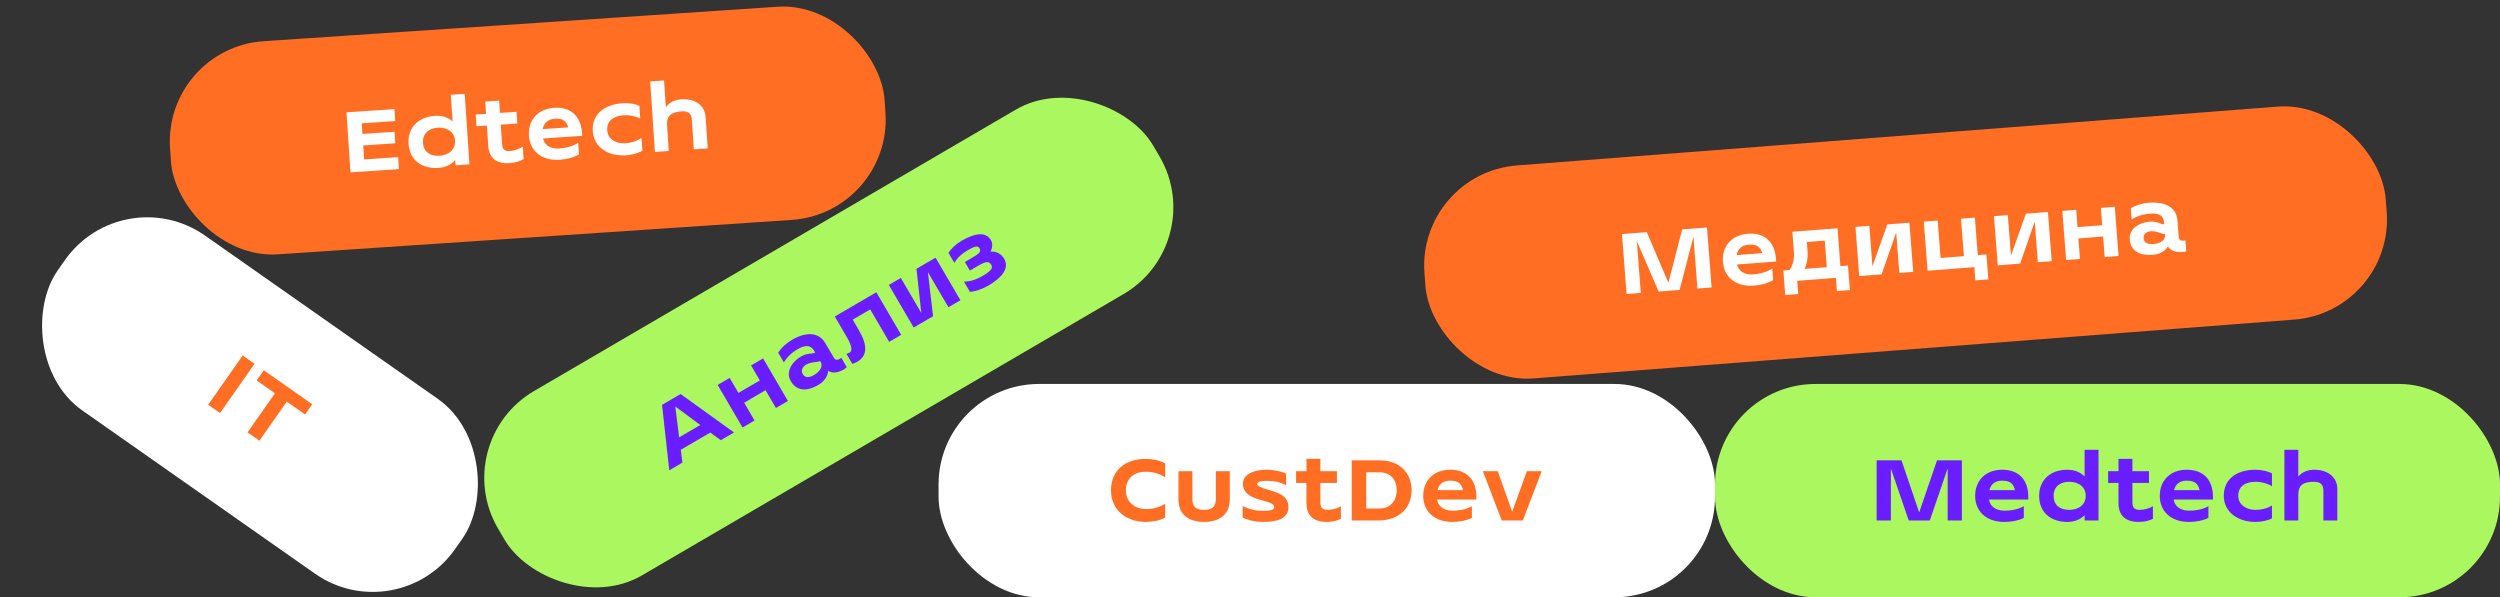
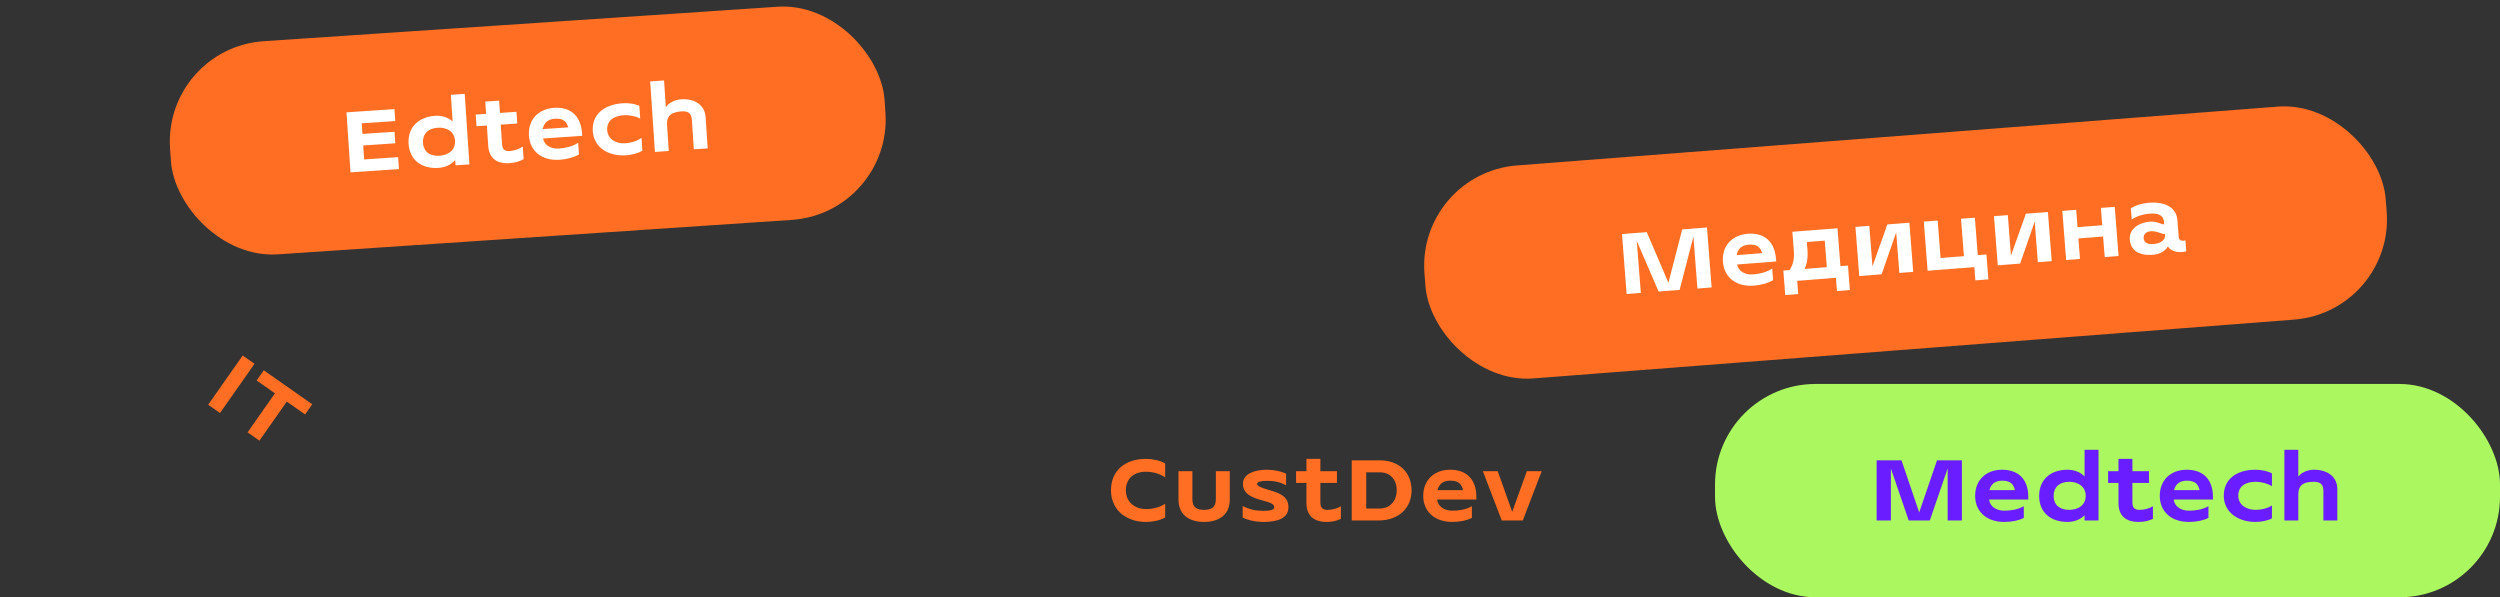
<svg xmlns="http://www.w3.org/2000/svg" width="293" height="70" viewBox="0 0 293 70" fill="none">
  <rect x="0" y="0" width="293" height="70" fill="#333333" stroke="none" />
  <g clip-path="url(#clip0_9417_18556)">
    <rect x="201" y="45" width="92" height="25" rx="11.782" fill="#ABF75F" />
-     <path d="M227.021 53.95H229.934V61H228.265V54.902L226.173 61H223.703L221.611 54.902V61H219.943V53.95H222.855L224.929 60.057L227.021 53.95ZM237.717 58.248V58.549H233.117C233.221 59.322 233.9 59.85 234.889 59.85C235.662 59.85 236.444 59.737 237.189 59.332V60.698C236.614 60.991 235.803 61.17 234.899 61.17C232.702 61.17 231.487 59.841 231.487 58.116C231.487 56.268 232.759 55.053 234.654 55.053C236.52 55.053 237.717 56.136 237.717 58.248ZM233.155 57.447H236.152C235.992 56.777 235.681 56.334 234.654 56.334C233.852 56.334 233.343 56.711 233.155 57.447ZM238.988 58.125C238.988 56.212 240.327 55.053 242.306 55.053C243.126 55.053 243.833 55.345 244.314 55.844V52.715H245.944V61H244.314V60.387C243.824 60.877 243.126 61.17 242.306 61.17C240.327 61.17 238.988 60.039 238.988 58.125ZM240.685 58.125C240.685 59.219 241.448 59.756 242.504 59.756C243.635 59.756 244.446 59.143 244.446 58.116C244.446 57.079 243.635 56.466 242.504 56.466C241.448 56.466 240.685 57.032 240.685 58.125ZM250.776 59.756C251.36 59.756 251.935 59.567 252.321 59.332V60.812C251.888 61.009 251.398 61.17 250.663 61.17C249.06 61.17 248.287 60.368 248.287 58.964V56.598H247.071V55.222H248.287V53.78H249.918V55.222H251.86V56.598H249.918V58.851C249.918 59.501 250.154 59.756 250.776 59.756ZM259.357 58.248V58.549H254.757C254.861 59.322 255.539 59.85 256.529 59.85C257.302 59.85 258.084 59.737 258.829 59.332V60.698C258.254 60.991 257.443 61.17 256.539 61.17C254.342 61.17 253.127 59.841 253.127 58.116C253.127 56.268 254.399 55.053 256.294 55.053C258.16 55.053 259.357 56.136 259.357 58.248ZM254.795 57.447H257.792C257.632 56.777 257.321 56.334 256.294 56.334C255.492 56.334 254.983 56.711 254.795 57.447ZM264.342 55.053C265.096 55.053 265.85 55.241 266.274 55.486V56.985C265.85 56.702 265.077 56.466 264.342 56.466C263.277 56.466 262.325 56.909 262.325 58.097C262.325 59.209 263.333 59.756 264.342 59.756C264.973 59.756 265.68 59.614 266.274 59.247V60.755C265.756 61.028 264.983 61.17 264.342 61.17C262.259 61.17 260.628 60.001 260.628 58.097C260.628 56.108 262.184 55.053 264.342 55.053ZM271.209 55.053C272.849 55.053 273.933 55.938 273.933 57.324V61H272.302V57.531C272.302 56.881 272.057 56.466 271.18 56.466C269.946 56.466 269.361 56.862 269.361 57.956V61H267.731V52.715H269.361V55.854C269.804 55.288 270.558 55.053 271.209 55.053Z" fill="#6A1DFF" />
+     <path d="M227.021 53.95H229.934V61H228.265V54.902L226.173 61H223.703L221.611 54.902V61H219.943V53.95H222.855L224.929 60.057L227.021 53.95ZM237.717 58.248V58.549H233.117C233.221 59.322 233.9 59.85 234.889 59.85C235.662 59.85 236.444 59.737 237.189 59.332V60.698C236.614 60.991 235.803 61.17 234.899 61.17C232.702 61.17 231.487 59.841 231.487 58.116C231.487 56.268 232.759 55.053 234.654 55.053C236.52 55.053 237.717 56.136 237.717 58.248ZM233.155 57.447H236.152C235.992 56.777 235.681 56.334 234.654 56.334C233.852 56.334 233.343 56.711 233.155 57.447ZM238.988 58.125C238.988 56.212 240.327 55.053 242.306 55.053C243.126 55.053 243.833 55.345 244.314 55.844V52.715H245.944V61H244.314V60.387C243.824 60.877 243.126 61.17 242.306 61.17C240.327 61.17 238.988 60.039 238.988 58.125M240.685 58.125C240.685 59.219 241.448 59.756 242.504 59.756C243.635 59.756 244.446 59.143 244.446 58.116C244.446 57.079 243.635 56.466 242.504 56.466C241.448 56.466 240.685 57.032 240.685 58.125ZM250.776 59.756C251.36 59.756 251.935 59.567 252.321 59.332V60.812C251.888 61.009 251.398 61.17 250.663 61.17C249.06 61.17 248.287 60.368 248.287 58.964V56.598H247.071V55.222H248.287V53.78H249.918V55.222H251.86V56.598H249.918V58.851C249.918 59.501 250.154 59.756 250.776 59.756ZM259.357 58.248V58.549H254.757C254.861 59.322 255.539 59.85 256.529 59.85C257.302 59.85 258.084 59.737 258.829 59.332V60.698C258.254 60.991 257.443 61.17 256.539 61.17C254.342 61.17 253.127 59.841 253.127 58.116C253.127 56.268 254.399 55.053 256.294 55.053C258.16 55.053 259.357 56.136 259.357 58.248ZM254.795 57.447H257.792C257.632 56.777 257.321 56.334 256.294 56.334C255.492 56.334 254.983 56.711 254.795 57.447ZM264.342 55.053C265.096 55.053 265.85 55.241 266.274 55.486V56.985C265.85 56.702 265.077 56.466 264.342 56.466C263.277 56.466 262.325 56.909 262.325 58.097C262.325 59.209 263.333 59.756 264.342 59.756C264.973 59.756 265.68 59.614 266.274 59.247V60.755C265.756 61.028 264.983 61.17 264.342 61.17C262.259 61.17 260.628 60.001 260.628 58.097C260.628 56.108 262.184 55.053 264.342 55.053ZM271.209 55.053C272.849 55.053 273.933 55.938 273.933 57.324V61H272.302V57.531C272.302 56.881 272.057 56.466 271.18 56.466C269.946 56.466 269.361 56.862 269.361 57.956V61H267.731V52.715H269.361V55.854C269.804 55.288 270.558 55.053 271.209 55.053Z" fill="#6A1DFF" />
    <rect x="19.141" y="5.617" width="83.936" height="25.037" rx="11.782" transform="rotate(-3.836 19.141 5.617)" fill="#FF6E23" />
    <path d="M42.677 18.685L46.664 18.418L46.758 19.819L41.078 20.2L40.606 13.165L46.23 12.788L46.324 14.189L42.393 14.453L42.477 15.694L46.238 15.442L46.329 16.796L42.567 17.049L42.677 18.685ZM47.886 16.862C47.758 14.953 49.015 13.707 50.99 13.574C51.809 13.519 52.533 13.764 53.046 14.23L52.837 11.108L54.464 10.998L55.018 19.265L53.391 19.374L53.35 18.763C52.894 19.285 52.218 19.623 51.4 19.678C49.425 19.81 48.014 18.771 47.886 16.862ZM49.578 16.748C49.651 17.839 50.449 18.324 51.502 18.254C52.631 18.178 53.399 17.512 53.33 16.487C53.261 15.453 52.411 14.896 51.282 14.972C50.229 15.042 49.505 15.658 49.578 16.748ZM59.756 17.7C60.339 17.661 60.9 17.435 61.27 17.174L61.368 18.65C60.949 18.877 60.471 19.069 59.737 19.119C58.139 19.226 57.314 18.478 57.22 17.077L57.062 14.716L55.848 14.798L55.756 13.425L56.969 13.343L56.873 11.904L58.5 11.795L58.596 13.234L60.534 13.104L60.626 14.477L58.688 14.607L58.839 16.855C58.883 17.504 59.135 17.742 59.756 17.7ZM68.217 15.621L68.237 15.922L63.648 16.23C63.803 16.994 64.515 17.476 65.502 17.409C66.274 17.358 67.047 17.192 67.763 16.738L67.854 18.102C67.3 18.432 66.503 18.665 65.6 18.725C63.409 18.872 62.107 17.628 61.992 15.907C61.868 14.063 63.056 12.765 64.946 12.638C66.808 12.514 68.075 13.515 68.217 15.621ZM63.611 15.127L66.602 14.927C66.397 14.27 66.057 13.849 65.032 13.917C64.233 13.971 63.75 14.381 63.611 15.127ZM72.977 12.1C73.729 12.049 74.494 12.187 74.934 12.403L75.034 13.899C74.592 13.645 73.805 13.461 73.071 13.511C72.009 13.582 71.088 14.088 71.168 15.272C71.242 16.382 72.285 16.86 73.291 16.793C73.922 16.75 74.617 16.562 75.185 16.155L75.286 17.66C74.787 17.968 74.026 18.16 73.386 18.203C71.308 18.343 69.603 17.286 69.475 15.386C69.342 13.402 70.823 12.244 72.977 12.1ZM79.828 11.64C81.464 11.531 82.605 12.342 82.698 13.725L82.944 17.392L81.317 17.501L81.085 14.041C81.041 13.392 80.769 12.994 79.894 13.053C78.662 13.136 78.106 13.57 78.179 14.661L78.383 17.698L76.756 17.807L76.201 9.541L77.828 9.432L78.038 12.563C78.442 11.97 79.179 11.684 79.828 11.64Z" fill="white" />
    <rect x="166.039" y="20.297" width="112.994" height="25.037" rx="11.782" transform="rotate(-4.421 166.039 20.297)" fill="#FF6E23" />
    <path d="M197.154 26.885L200.058 26.661L200.602 33.69L198.938 33.819L198.468 27.738L196.852 33.98L194.39 34.17L191.834 28.251L192.304 34.331L190.64 34.46L190.097 27.431L193.001 27.206L195.539 33.136L197.154 26.885ZM208.149 30.346L208.173 30.647L203.587 31.001C203.75 31.764 204.467 32.238 205.454 32.161C206.224 32.102 206.996 31.929 207.707 31.467L207.812 32.83C207.261 33.166 206.467 33.407 205.565 33.476C203.375 33.646 202.061 32.414 201.928 30.695C201.785 28.853 202.96 27.542 204.849 27.396C206.71 27.253 207.987 28.241 208.149 30.346ZM203.539 29.899L206.528 29.668C206.316 29.013 205.972 28.595 204.948 28.674C204.149 28.736 203.671 29.151 203.539 29.899ZM215.698 31.19L216.582 31.122L216.804 33.997L215.291 34.114L215.171 32.564L210.632 32.914L210.752 34.465L209.23 34.583L209.007 31.707L209.74 31.651C210.123 31.101 210.31 30.33 210.244 29.485L210.065 27.163L215.356 26.754L215.698 31.19ZM214.101 31.313L213.86 28.203L211.765 28.365L211.842 29.361C211.906 30.188 211.769 30.983 211.488 31.515L214.101 31.313ZM221.198 26.302L223.783 26.103L224.228 31.863L222.602 31.989L222.235 27.234L220.525 32.15L217.904 32.352L217.458 26.592L219.084 26.466L219.451 31.212L221.198 26.302ZM231.795 29.898L232.81 29.82L233.036 32.742L231.514 32.86L231.394 31.309L225.915 31.733L225.47 25.972L227.096 25.847L227.435 30.235L230.17 30.024L229.83 25.635L231.456 25.509L231.795 29.898ZM237.433 25.047L240.017 24.848L240.462 30.608L238.837 30.734L238.469 25.979L236.76 30.895L234.138 31.097L233.693 25.337L235.318 25.211L235.685 29.957L237.433 25.047ZM246.224 24.368L247.85 24.242L248.296 30.003L246.67 30.128L246.484 27.723L243.589 27.946L243.775 30.352L242.15 30.478L241.704 24.717L243.33 24.591L243.487 26.621L246.381 26.398L246.224 24.368ZM255.919 28.213C255.975 28.208 256.105 28.179 256.132 28.168L256.231 29.446C256.121 29.492 255.944 29.525 255.813 29.535C254.817 29.612 254.336 29.271 254.07 28.885C253.832 29.348 253.214 29.793 252.34 29.86C250.592 29.995 249.706 29.298 249.61 28.058C249.509 26.742 250.818 26.064 251.945 25.977C252.829 25.909 253.257 26.32 253.643 26.29L253.622 26.017C253.564 25.275 253.01 24.959 251.996 25.037C251.103 25.106 250.403 25.349 249.837 25.733L249.735 24.408C250.294 24.062 251.023 23.827 251.84 23.763C253.861 23.607 255.083 24.373 255.195 25.82L255.347 27.794C255.372 28.113 255.58 28.239 255.919 28.213ZM253.742 27.577L253.731 27.427C253.345 27.457 252.813 27.054 252.079 27.101C251.61 27.137 251.195 27.396 251.236 27.932C251.283 28.533 251.858 28.64 252.394 28.599C253.155 28.54 253.787 28.16 253.742 27.577Z" fill="white" />
-     <rect x="14.375" y="20.84" width="56.881" height="25.037" rx="11.782" transform="rotate(35.046 14.375 20.84)" fill="white" />
    <path d="M24.396 47.435L28.444 41.663L29.833 42.637L25.785 48.409L24.396 47.435ZM36.596 47.38L35.757 48.576L33.612 47.072L30.402 51.648L29.013 50.673L32.223 46.097L30.078 44.593L30.916 43.397L36.596 47.38Z" fill="#FF6E23" />
-     <rect x="110" y="45" width="91" height="25" rx="11.782" fill="white" />
    <path d="M131.951 57.475C131.951 58.804 132.978 59.662 134.307 59.662C135.127 59.662 135.919 59.464 136.56 59.03V60.661C135.881 61.019 135.014 61.17 134.307 61.17C131.904 61.17 130.207 59.699 130.207 57.475C130.207 55.128 131.875 53.78 134.307 53.78C135.089 53.78 136.022 53.978 136.56 54.317V55.948C135.862 55.495 135.108 55.288 134.307 55.288C132.884 55.288 131.951 56.089 131.951 57.475ZM142.5 55.222H144.13V58.54C144.13 60.331 142.877 61.17 141.124 61.17C139.352 61.17 138.117 60.331 138.117 58.54V55.222H139.748V58.502C139.748 59.426 140.228 59.756 141.124 59.756C142 59.756 142.5 59.426 142.5 58.502V55.222ZM148.696 57.418C149.751 57.729 151.005 58.069 151.005 59.435C151.005 60.774 149.704 61.17 148.064 61.17C146.895 61.17 145.991 60.84 145.642 60.67V59.303C146.443 59.709 147.159 59.869 148.064 59.869C148.809 59.869 149.337 59.794 149.337 59.435C149.337 59.068 148.894 58.898 147.857 58.625C146.877 58.361 145.67 57.937 145.67 56.702C145.67 55.467 147.159 55.053 148.47 55.053C149.308 55.053 150.213 55.241 150.732 55.524V56.881C150.053 56.504 149.374 56.353 148.488 56.353C147.753 56.353 147.338 56.485 147.338 56.702C147.338 56.956 147.668 57.117 148.696 57.418ZM155.606 59.756C156.19 59.756 156.765 59.567 157.151 59.332V60.812C156.718 61.009 156.228 61.17 155.493 61.17C153.89 61.17 153.117 60.368 153.117 58.964V56.598H151.901V55.222H153.117V53.78H154.748V55.222H156.69V56.598H154.748V58.851C154.748 59.501 154.984 59.756 155.606 59.756ZM161.667 53.95C164.099 53.95 165.437 55.477 165.437 57.465C165.437 59.435 164.07 61 161.525 61H158.424V53.95H161.667ZM161.695 59.596C162.892 59.596 163.693 58.738 163.693 57.447C163.693 56.165 162.892 55.354 161.695 55.354H160.121V59.596H161.695ZM173.032 58.248V58.549H168.433C168.536 59.322 169.215 59.85 170.205 59.85C170.978 59.85 171.76 59.737 172.505 59.332V60.698C171.93 60.991 171.119 61.17 170.214 61.17C168.018 61.17 166.802 59.841 166.802 58.116C166.802 56.268 168.075 55.053 169.969 55.053C171.835 55.053 173.032 56.136 173.032 58.248ZM168.47 57.447H171.468C171.308 56.777 170.996 56.334 169.969 56.334C169.168 56.334 168.659 56.711 168.47 57.447ZM178.946 55.222H180.689L178.474 61H176.005L173.79 55.222H175.534L177.23 59.982L178.946 55.222Z" fill="#FF6E23" />
-     <rect x="52.422" y="51.766" width="88.942" height="25.037" rx="11.782" transform="rotate(-30.289 52.422 51.766)" fill="#ABF75F" />
-     <path d="M84.476 51.592L83.243 50.697L79.793 52.712L79.975 54.221L78.437 55.12L77.591 47.449L79.764 46.179L86.03 50.684L84.476 51.592ZM79.141 47.635L79.596 51.255L82.07 49.81L79.141 47.635ZM88.025 42.828L89.433 42.006L92.347 46.995L90.939 47.817L89.722 45.734L87.215 47.198L88.432 49.281L87.024 50.104L84.11 45.115L85.518 44.292L86.545 46.05L89.051 44.586L88.025 42.828ZM98.425 42.058C98.474 42.03 98.578 41.947 98.598 41.924L99.244 43.031C99.166 43.121 99.02 43.227 98.907 43.294C98.044 43.798 97.463 43.701 97.055 43.469C97.043 43.99 96.681 44.66 95.924 45.102C94.41 45.986 93.309 45.745 92.681 44.671C92.016 43.531 92.898 42.35 93.874 41.78C94.639 41.333 95.204 41.516 95.538 41.321L95.4 41.085C95.025 40.442 94.388 40.399 93.509 40.912C92.736 41.364 92.213 41.888 91.871 42.481L91.201 41.333C91.553 40.778 92.106 40.248 92.814 39.834C94.564 38.812 95.998 38.968 96.73 40.221L97.728 41.93C97.89 42.207 98.132 42.229 98.425 42.058ZM96.189 42.436L96.113 42.306C95.78 42.501 95.125 42.37 94.485 42.733C94.078 42.971 93.818 43.385 94.089 43.848C94.393 44.369 94.958 44.214 95.422 43.943C96.081 43.558 96.484 42.941 96.189 42.436ZM97.838 37.096L102.705 34.253L105.619 39.242L104.211 40.065L101.991 36.264L99.94 37.462L100.657 38.691C101.68 40.441 101.689 41.691 100.468 42.404C100.248 42.532 100.029 42.605 99.888 42.644L99.204 41.472C99.324 41.435 99.444 41.398 99.582 41.317C99.94 41.108 99.806 40.466 99.264 39.538L97.838 37.096ZM107.41 31.505L109.648 30.198L112.562 35.187L111.154 36.009L108.749 31.891L109.356 37.06L107.085 38.386L104.171 33.397L105.579 32.575L107.979 36.685L107.41 31.505ZM116.087 29.493C116.708 29.436 117.316 29.692 117.682 30.319C118.376 31.507 117.291 32.621 115.826 33.477C115.126 33.886 114.229 34.18 113.673 34.2L112.983 33.02C113.682 32.983 114.347 32.813 115.136 32.351C116.203 31.729 116.384 31.404 116.185 31.062C115.914 30.599 115.608 30.58 114.591 31.175L113.671 31.712L113.082 30.703L113.969 30.184C114.807 29.695 115.021 29.482 114.789 29.084C114.598 28.758 114.196 28.873 113.366 29.358C112.788 29.695 112.271 30.118 111.847 30.812L111.158 29.632C111.497 29.129 112.009 28.622 112.717 28.209C114.149 27.372 115.515 27.076 116.138 28.142C116.385 28.566 116.283 29.138 116.087 29.493Z" fill="#6A1DFF" />
  </g>
  <defs>
    <clipPath id="clip0_9417_18556">
      <rect width="293" height="70" fill="white" />
    </clipPath>
  </defs>
</svg>